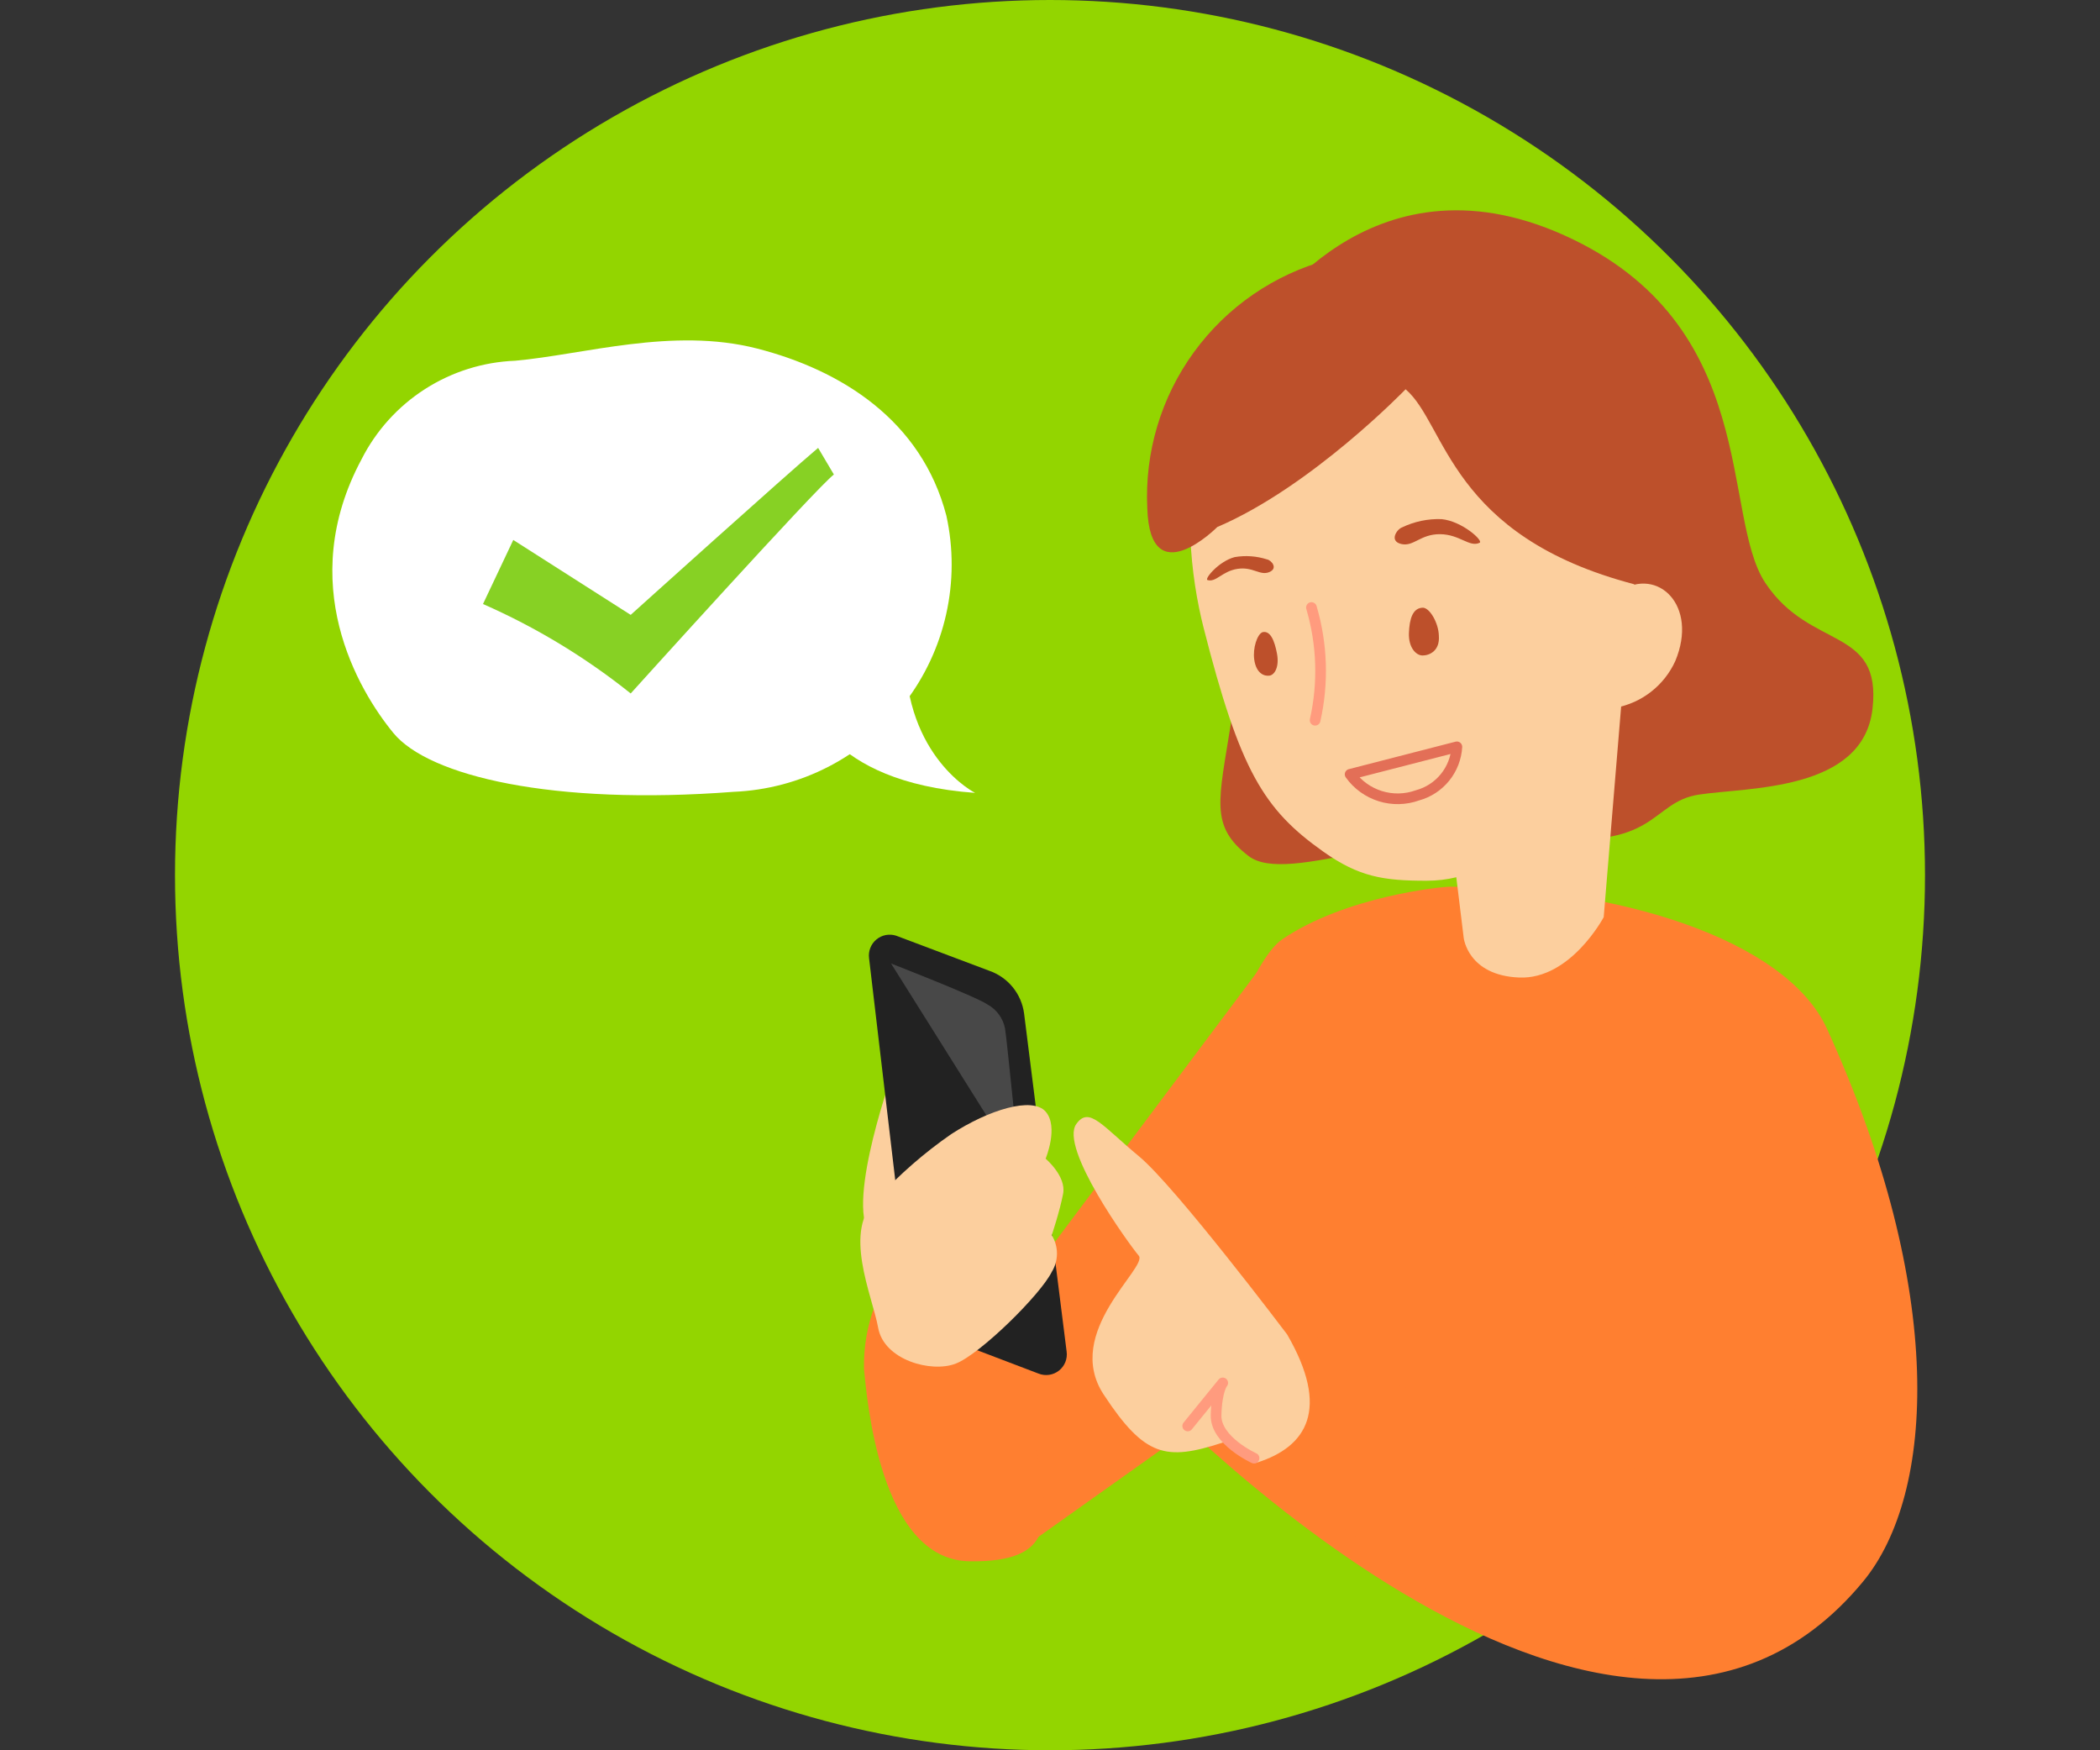
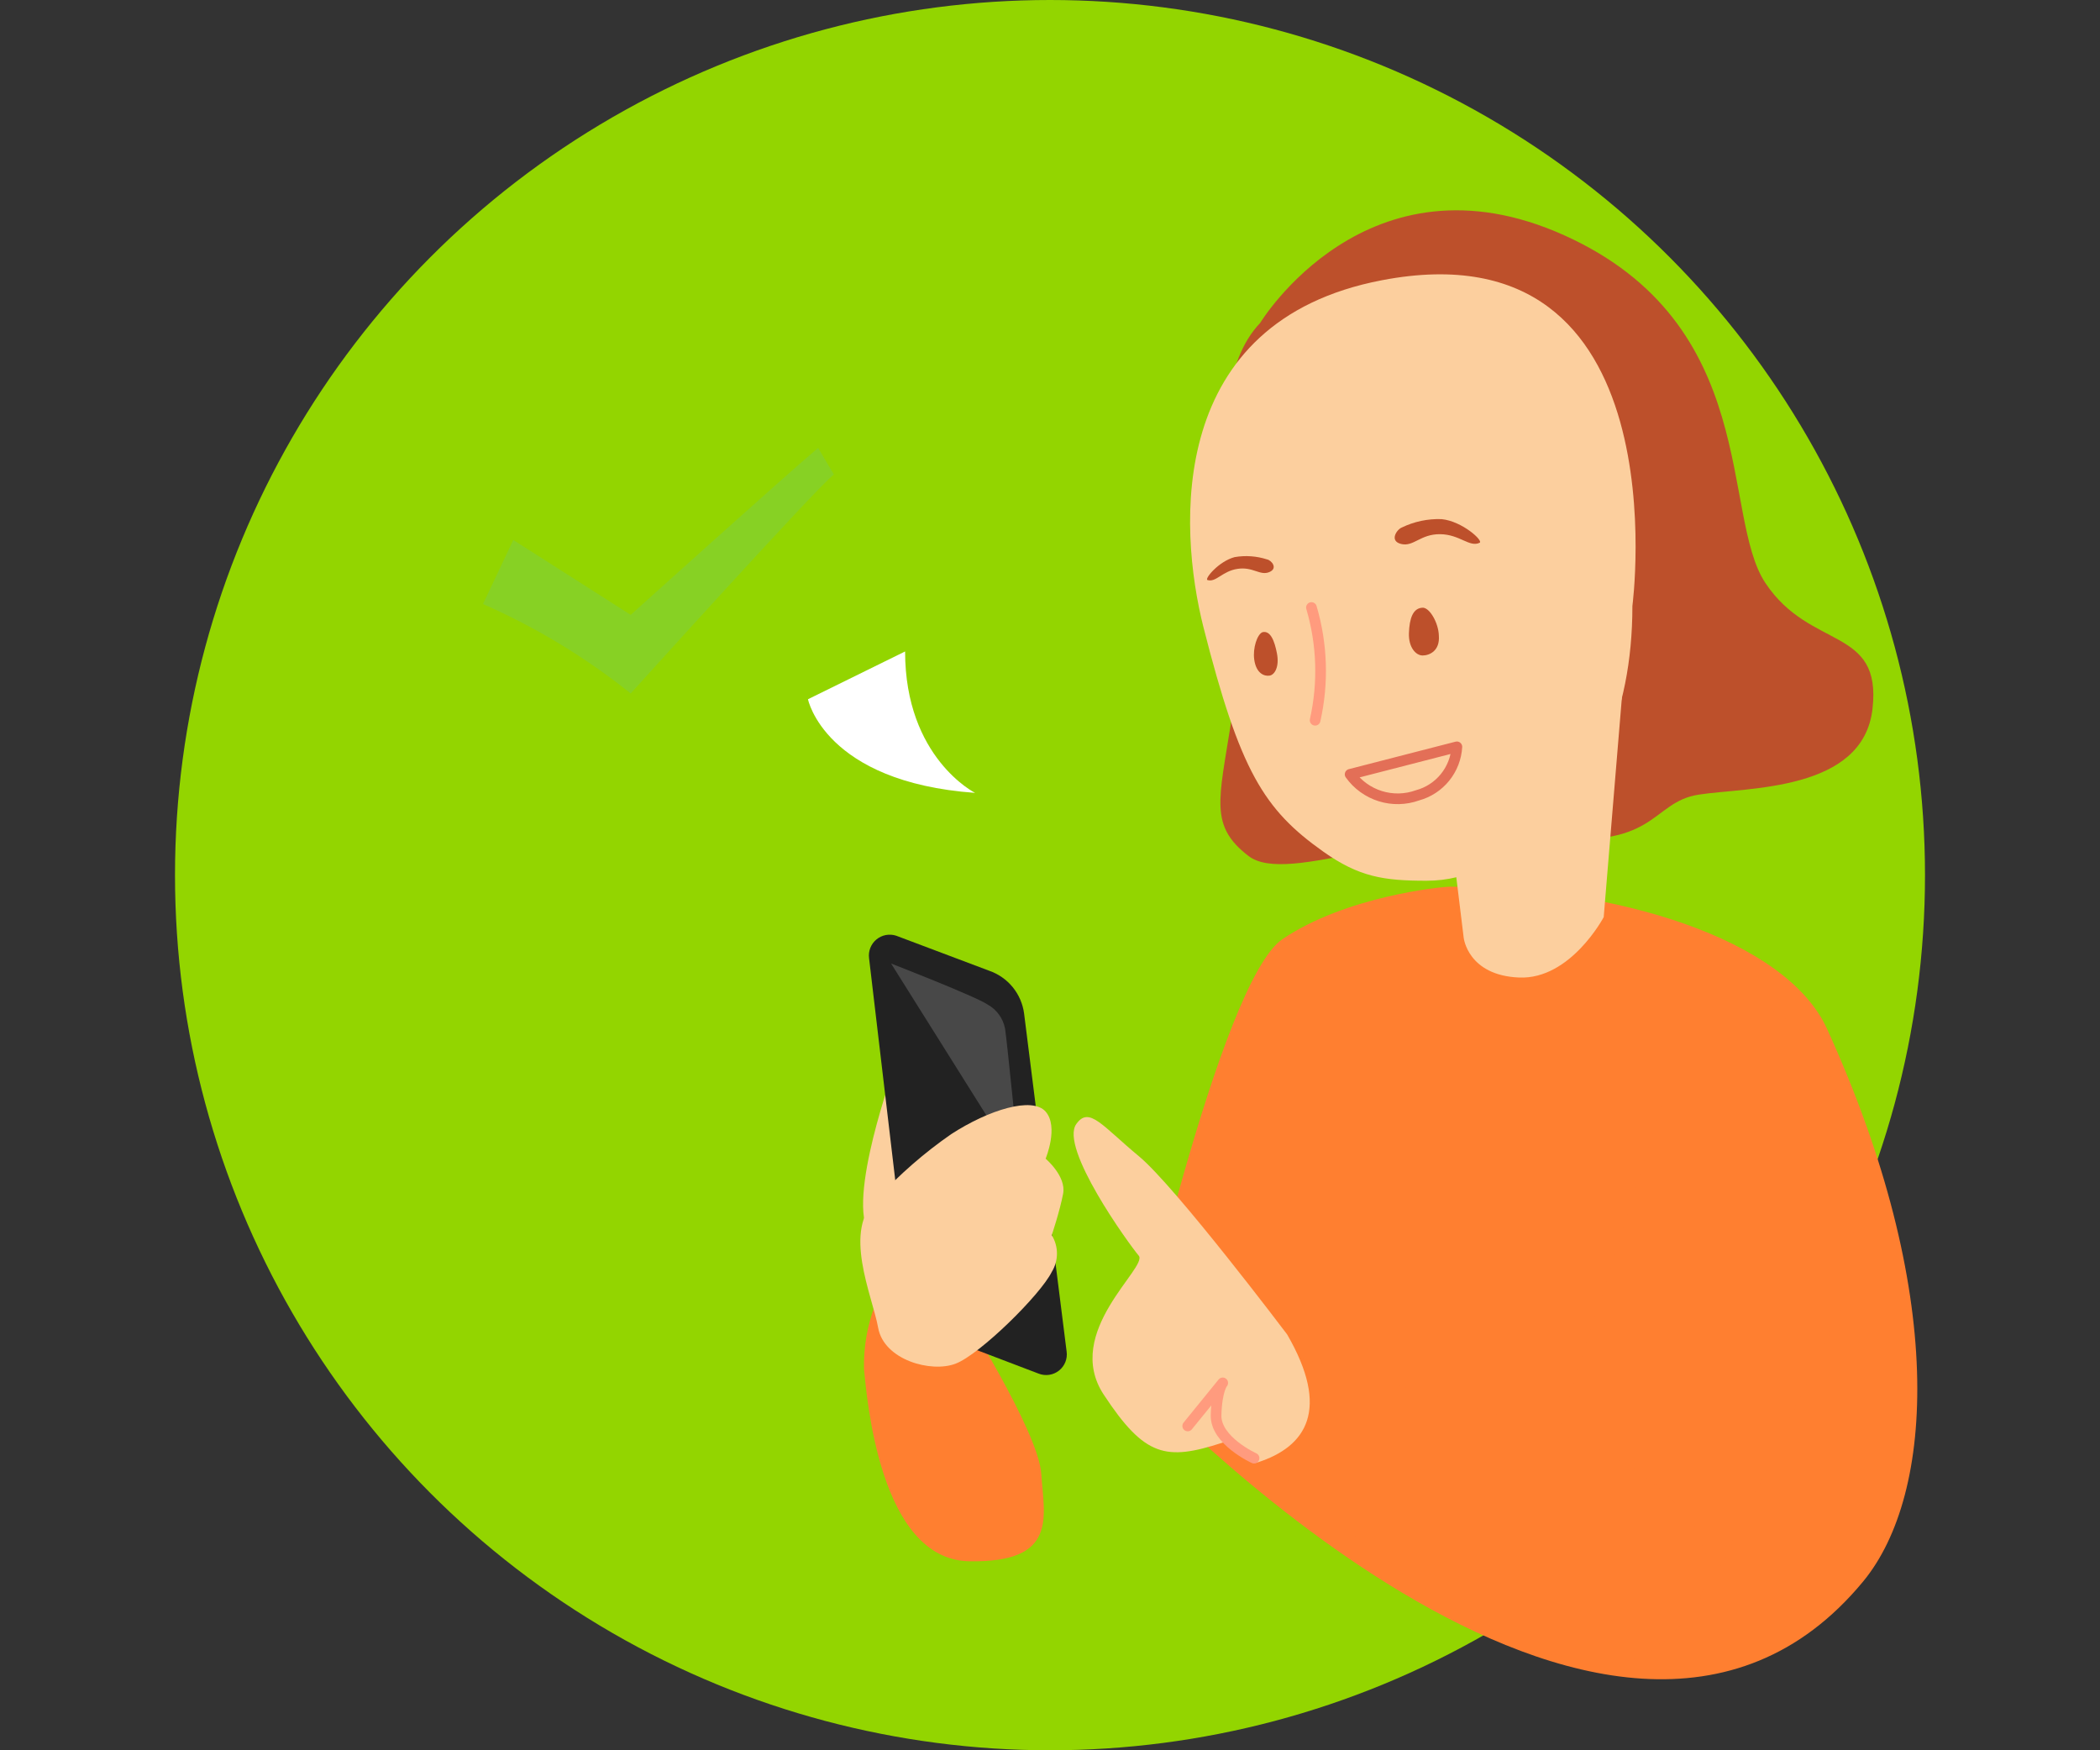
<svg xmlns="http://www.w3.org/2000/svg" width="120" height="100" viewBox="0 0 120 100" fill="none">
  <rect x="0" y="0" width="120" height="100" fill="#333333" stroke="none" />
  <circle cx="60" cy="50" r="50" fill="#93D500" />
  <g clip-path="url(#clip0_303_11463)">
    <path d="M72.01 18.45C72.01 18.45 78.13 8.36 89.4 13.45C100.67 18.54 98.31 29.45 100.88 33.31C103.45 37.17 107.54 35.77 107 40.5C106.46 45.23 99.86 44.97 97.07 45.4C94.28 45.83 94.72 48.65 87.85 47.79C80.98 46.93 73.6 50.63 71.35 48.91C69.1 47.19 69.65 45.72 70.35 41.25C71.45 34.95 67.82 22.85 72.01 18.45Z" fill="#BD502B" />
    <path d="M82.86 50.66C82.29 50.66 76.86 51.23 73.28 53.66C69.7 56.09 64.72 78.53 64.72 78.53C64.72 78.53 91.99 107.9 106.47 90.35C110.59 85.35 111.23 73.76 104.41 58.8C102.06 53.6 92.21 50.66 82.86 50.66Z" fill="#FF7F30" />
    <path d="M82.85 47.12L83.64 53.58C83.64 53.58 83.87 55.73 86.81 55.85C89.75 55.97 91.64 52.4 91.64 52.4L92.8 38.4L82.85 47.12Z" fill="#FCCF9E" />
-     <path d="M92.3 40.44C93.045 40.305 93.746 39.991 94.343 39.526C94.94 39.061 95.416 38.459 95.73 37.77C97.06 34.59 94.73 32.37 92.55 33.77C92.55 33.77 88.65 36.6 92.3 40.44Z" fill="#FCCF9E" />
    <path d="M93.28 34.62C93.28 40.97 90.99 45.53 87.41 47.92C85.52 49.19 83.97 50.32 81.51 50.32C79.05 50.32 77.66 50.1 75.62 48.66C72.22 46.25 70.86 44.06 68.77 35.84C67.32 30.1 66.66 18.36 78.97 16.01C96.17 12.72 93.28 34.62 93.28 34.62Z" fill="#FCCF9E" />
    <path d="M74.94 34.71C75.557 36.804 75.629 39.02 75.15 41.15" stroke="#FF9B7E" stroke-width="0.61" stroke-linecap="round" stroke-linejoin="round" />
    <path d="M80.1 30.14C80.809 29.796 81.592 29.631 82.38 29.66C83.56 29.78 84.78 30.9 84.55 31.01C83.97 31.29 83.42 30.53 82.29 30.52C81.16 30.51 80.78 31.25 80.07 31.08C79.36 30.91 79.83 30.24 80.1 30.14Z" fill="#BD502B" />
    <path d="M72.4 31.96C71.803 31.768 71.168 31.723 70.55 31.83C69.64 32.07 68.81 33.08 69 33.14C69.49 33.29 69.84 32.63 70.72 32.5C71.6 32.37 71.99 32.9 72.52 32.69C73.05 32.48 72.66 32.01 72.4 31.96Z" fill="#BD502B" />
    <path d="M83.25 42.67C83.212 43.309 82.974 43.92 82.571 44.417C82.167 44.914 81.618 45.272 81 45.44C80.315 45.687 79.569 45.703 78.874 45.487C78.178 45.27 77.573 44.832 77.15 44.24L83.25 42.67Z" stroke="#E36F57" stroke-width="0.61" stroke-linecap="round" stroke-linejoin="round" />
    <path d="M81.32 34.72C80.73 34.72 80.54 35.35 80.51 36.17C80.48 36.99 80.91 37.45 81.29 37.45C81.67 37.45 82.29 37.2 82.22 36.31C82.2 35.61 81.72 34.75 81.32 34.72Z" fill="#BD502B" />
    <path d="M72.14 36.12C72.59 36.01 72.83 36.6 72.97 37.34C73.11 38.08 72.85 38.55 72.55 38.6C72.25 38.65 71.78 38.48 71.67 37.68C71.58 37.03 71.84 36.24 72.14 36.12Z" fill="#BD502B" />
-     <path d="M72.31 54.9L52.47 81.38C52.47 81.38 54.47 87.57 58.76 88.22L75.76 76.14C75.76 76.14 77.71 55.01 72.31 54.9Z" fill="#FF7F30" />
    <path d="M96.88 56.87L87.44 87.09C87.44 87.09 92.28 95.26 96.37 93.72L105.66 73.78C105.66 73.78 108.43 56.06 96.88 56.87Z" fill="#FF7F30" />
    <path d="M50.01 74.54C49.564 75.708 49.346 76.95 49.37 78.2C49.53 79.79 50.25 89.1 55.37 89.2C60.49 89.3 59.66 86.65 59.5 84.2C59.34 81.75 54.81 74.65 54.81 74.65C54.81 74.65 52 73.24 50.01 74.54Z" fill="#FF7F30" />
    <path d="M71.51 82.61C71.51 82.61 87.93 98.82 94.51 94.18C101.09 89.54 95.32 84.9 92.29 83.26C89.26 81.62 73.81 77.49 73.81 77.49L71.51 82.61Z" fill="#FF7F30" />
    <path d="M73.55 76.24C73.55 76.24 67.18 67.8 65.08 66.06C62.98 64.32 62.24 63.19 61.51 64.21C60.51 65.55 64.51 71.08 65.07 71.74C65.63 72.4 60.72 76.11 63.07 79.68C65.42 83.25 66.63 83.47 69.84 82.43C70.4 82.25 71.23 83.75 71.84 83.56C74.66 82.66 76.03 80.52 73.55 76.24Z" fill="#FCCF9E" />
-     <path d="M93.42 33.39C82.82 30.63 82.66 24.24 80.32 22.24C80.32 22.24 74.95 27.81 69.56 30.11C69.56 30.11 65.71 33.99 65.56 29.04C65.404 25.849 66.345 22.7 68.226 20.117C70.107 17.534 72.815 15.671 75.9 14.84C83.83 12.64 90.83 17.24 94.25 21.95C97.67 26.66 93.42 33.39 93.42 33.39Z" fill="#BD502B" />
-     <path d="M20.66 26.24C21.489 24.604 22.74 23.22 24.284 22.23C25.828 21.24 27.608 20.681 29.44 20.61C33.35 20.26 38.44 18.68 43.25 19.91C48.06 21.14 52.66 24.01 54.08 29.47C54.486 31.324 54.481 33.244 54.066 35.096C53.651 36.948 52.835 38.687 51.676 40.189C50.517 41.692 49.043 42.923 47.358 43.796C45.672 44.668 43.816 45.161 41.92 45.24C31.57 46.03 24.5 44.34 22.48 41.88C20.46 39.42 16.86 33.33 20.66 26.24Z" fill="white" />
    <path d="M46.17 39.95C46.17 39.95 47.12 44.68 55.72 45.3C55.72 45.3 51.72 43.3 51.72 37.22L46.17 39.95Z" fill="white" />
    <path d="M29.33 30.85L36.04 35.13C36.04 35.13 45.04 27.02 46.75 25.59L47.65 27.11C46.65 27.87 36.04 39.62 36.04 39.62C33.461 37.557 30.623 35.839 27.6 34.51L29.33 30.85Z" fill="#87D124" />
    <path d="M50.91 61.58C50.91 61.58 48 69.79 50.05 70.76C52.1 71.73 53.29 71.62 53.18 68.6C53.07 65.58 52.1 61.15 50.91 61.58Z" fill="#FCCF9E" />
    <path d="M49.66 54.74L52.05 74.99C52.07 75.211 52.151 75.423 52.286 75.6C52.42 75.776 52.602 75.912 52.81 75.99L59.35 78.48C59.542 78.555 59.75 78.579 59.953 78.549C60.157 78.519 60.349 78.436 60.511 78.309C60.673 78.181 60.798 78.014 60.876 77.823C60.953 77.632 60.978 77.424 60.95 77.22L58.52 57.91C58.448 57.356 58.222 56.833 57.869 56.4C57.516 55.967 57.048 55.642 56.52 55.46L51.21 53.46C51.019 53.398 50.816 53.385 50.619 53.422C50.422 53.459 50.237 53.546 50.083 53.674C49.928 53.801 49.808 53.966 49.734 54.153C49.66 54.339 49.635 54.541 49.66 54.74Z" fill="#222222" />
    <path d="M50.92 55.05C50.92 55.05 55.76 56.93 56.43 57.39C56.687 57.531 56.91 57.727 57.083 57.964C57.255 58.2 57.374 58.472 57.43 58.76C57.52 59.22 58.27 66.76 58.27 66.76L50.92 55.05Z" fill="#484848" />
    <path d="M50.14 68.47C51.404 67.095 52.816 65.864 54.35 64.8C56.51 63.4 58.99 62.64 59.75 63.51C60.51 64.38 59.75 66.2 59.75 66.2C59.75 66.2 60.94 67.2 60.75 68.2C60.56 69.2 60.1 70.57 60.1 70.57C60.295 70.886 60.398 71.249 60.398 71.62C60.398 71.991 60.295 72.354 60.1 72.67C59.46 73.97 56.01 77.37 54.61 77.91C53.21 78.45 50.51 77.7 50.18 75.86C49.85 74.02 48.09 70.24 50.14 68.47Z" fill="#FCCF9E" />
    <path d="M71.66 83.31C71.66 83.31 69.45 82.31 69.49 80.85C69.53 79.39 69.87 79.01 69.87 79.01L67.87 81.47" stroke="#FF9B7E" stroke-width="0.61" stroke-linecap="round" stroke-linejoin="round" />
  </g>
  <defs>
    <clipPath id="clip0_303_11463">
      <rect width="90.56" height="83.91" fill="white" transform="translate(19 12)" />
    </clipPath>
  </defs>
</svg>